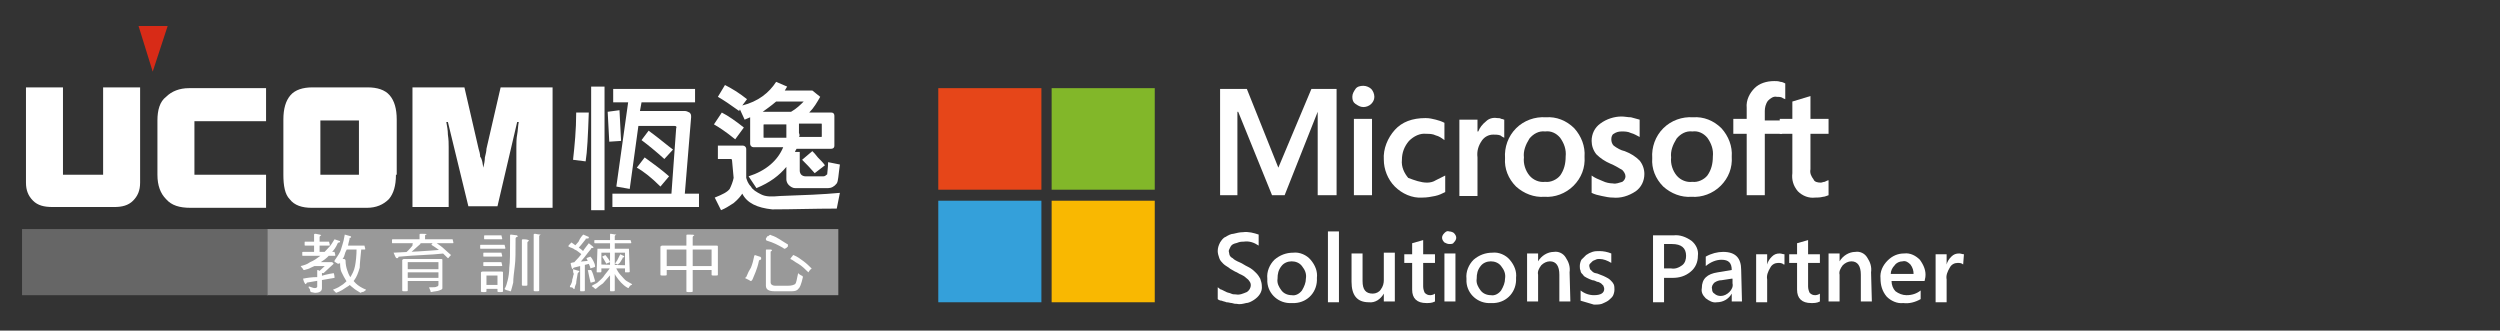
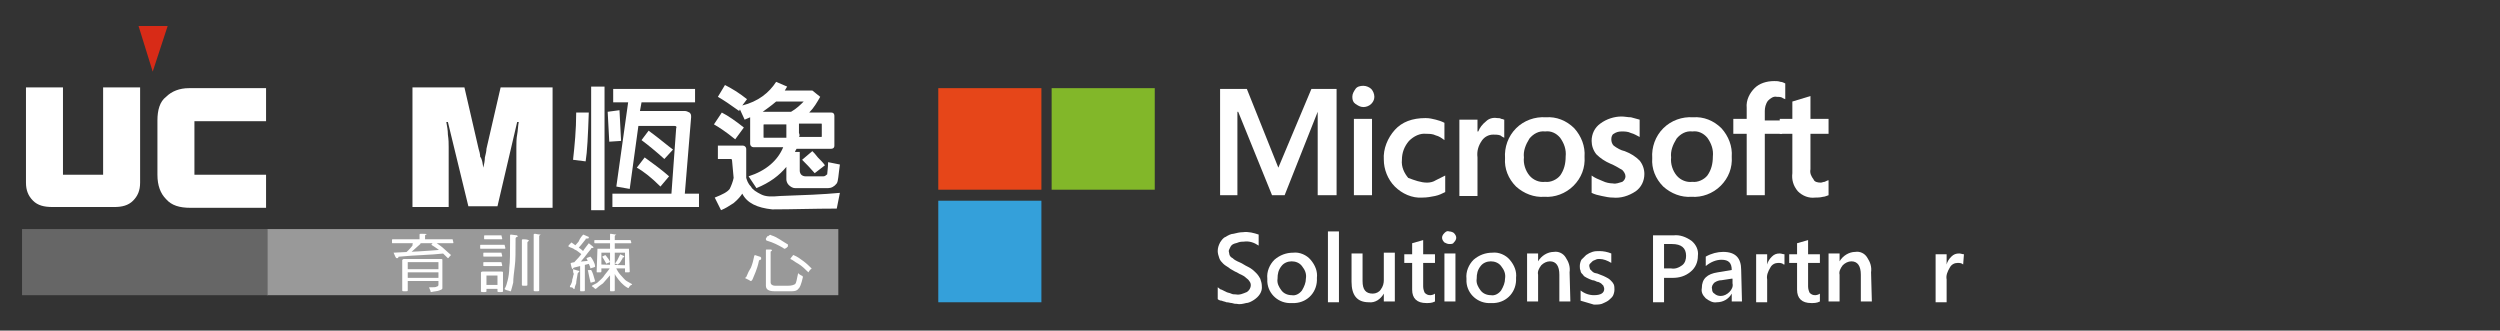
<svg xmlns="http://www.w3.org/2000/svg" xmlns:xlink="http://www.w3.org/1999/xlink" version="1.1" id="圖層_1" x="0px" y="0px" viewBox="0 0 317.6 42" style="enable-background:new 0 0 317.6 42;" xml:space="preserve">
  <rect x="0" y="0" width="317.6" height="42" fill="#333333" stroke="none" />
  <style type="text/css">
	.st0{fill:#999999;}
	.st1{fill:#666666;}
	.st2{fill:#D82B17;}
	.st3{fill:#FFFFFF;}
	.st4{clip-path:url(#SVGID_2_);fill:#FFFFFF;}
	.st5{clip-path:url(#SVGID_4_);fill:#FFFFFF;}
	.st6{clip-path:url(#SVGID_6_);fill:#FFFFFF;}
	.st7{clip-path:url(#SVGID_8_);fill:#FFFFFF;}
	.st8{fill:#E64619;}
	.st9{fill:#82B729;}
	.st10{fill:#34A0DA;}
	.st11{fill:#F9B801;}
</style>
  <g>
    <rect x="33.9" y="29.1" class="st0" width="72.6" height="8.4" />
    <rect x="2.8" y="29.1" class="st1" width="31.2" height="8.4" />
    <polygon class="st2" points="21.3,3.3 19.4,9.1 17.6,3.3  " />
    <path class="st3" d="M17.8,23.2c0,1-0.3,1.7-0.9,2.3c-0.6,0.6-1.4,0.8-2.4,0.8H6.7c-1.1,0-1.9-0.2-2.5-0.8   c-0.6-0.6-0.9-1.3-0.9-2.3V11.1H8v11.1h5.1V11.1h4.7V23.2L17.8,23.2z" />
    <path class="st3" d="M24.2,26.4c-1.4,0-2.4-0.3-3.1-1.1c-0.7-0.7-1.1-1.7-1.1-3.1v-6.9c0-1.3,0.3-2.4,1.1-3   c0.7-0.7,1.7-1.1,2.9-1.1h9.8v4.2h-9.1v6.8h9.1v4.2H24.2L24.2,26.4z" />
-     <path class="st3" d="M50.3,22.2c0,1.4-0.3,2.4-0.9,3.1c-0.7,0.7-1.6,1.1-2.8,1.1h-7c-1.2,0-2.2-0.3-2.8-1.1   c-0.6-0.6-0.8-1.7-0.8-3.1v-7c0-1.4,0.3-2.4,0.9-3.1c0.6-0.7,1.6-1,2.8-1h7c1.2,0,2.2,0.3,2.8,1s0.9,1.7,0.9,3.1v7H50.3z    M40.7,22.2h4.9v-6.9h-4.9V22.2z" />
    <path class="st3" d="M61.4,21.3c0.1-0.4,0.2-0.9,0.2-1.3c0.1-0.4,0.2-0.8,0.2-1.1l1.8-7.8h6.6v15.3h-4.6v-7.7c0-0.5,0-1.1,0.1-1.6   s0.1-1.1,0.2-1.6h-0.2l-2.5,10.7h-3.7l-2.6-10.7h-0.2c0.1,0.5,0.2,1.1,0.2,1.6c0.1,0.7,0.1,1.1,0.1,1.6v7.6h-4.6V11.1H59l1.8,7.8   c0.1,0.3,0.2,0.7,0.2,1C61.3,20.3,61.3,20.8,61.4,21.3" />
    <g>
-       <path class="st3" d="M42.5,30.4l0.6,0.2c0.1,0,0.1,0.1,0.1,0.1s0,0.1-0.1,0.1s-0.1,0-0.2,0.1c-0.2,0.5-0.5,0.9-0.8,1.2    c-0.3,0.4-0.7,0.8-1.2,1.1c-0.4,0.3-0.9,0.6-1.4,0.8c-0.3,0.2-0.6,0.2-0.8,0.3c-0.1,0-0.2,0-0.2-0.1c-0.1-0.2-0.2-0.2-0.3-0.4    c0.4-0.1,0.8-0.2,1.2-0.5c0.5-0.2,0.9-0.5,1.3-0.8c0.4-0.3,0.7-0.7,1.1-1.1C42,31.2,42.2,30.9,42.5,30.4    C42.4,30.4,42.4,30.4,42.5,30.4z M42.5,32C42.6,32,42.6,32,42.5,32l0.1,0.4c0,0.1,0,0.1-0.1,0.1h-4c-0.1,0-0.1,0-0.1-0.1v-0.3    c0-0.1,0-0.1,0.1-0.1C38.5,32,42.5,32,42.5,32z M42.4,34.7C42.5,34.7,42.5,34.7,42.4,34.7c0.1,0.3,0.1,0.5,0.1,0.6    c-1.1,0.2-2.3,0.4-3.5,0.6c-0.1,0.2-0.2,0.2-0.2,0.2s-0.2-0.2-0.3-0.7c0.5-0.1,1.1-0.2,1.9-0.2C40.9,35,41.7,34.8,42.4,34.7    C42.3,34.7,42.3,34.7,42.4,34.7z M41.8,30.7L41.8,30.7l0.1,0.4c0,0.1,0,0.1-0.1,0.1h-3c-0.1,0-0.1,0-0.1-0.1v-0.3    c0-0.1,0-0.1,0.1-0.1H41.8z M40.9,34.6v2c0,0.4-0.3,0.6-0.9,0.6l-0.5-0.1c0,0-0.1-0.1-0.1-0.2c0-0.2-0.1-0.2-0.2-0.4    c0-0.1,0-0.1,0.1-0.1c0.3,0.1,0.5,0.2,0.7,0.2s0.3-0.1,0.3-0.2v-2c0-0.1,0-0.1,0.1-0.1L40.9,34.6z M41.9,33.3l-0.2,0.5h-2    c-0.1,0-0.1,0-0.1-0.1v-0.3c0-0.1,0-0.1,0.1-0.1C39.7,33.3,41.9,33.3,41.9,33.3z M40.8,29.9C40.8,30,40.8,30,40.8,29.9    c-0.2,0.1-0.2,0.2-0.2,0.2v2c0,0.1-0.1,0.1-0.2,0.1h-0.3c-0.1,0-0.2,0-0.2-0.1v-2.3c0-0.1,0.1-0.1,0.2-0.1    C40.5,29.8,40.8,29.8,40.8,29.9z M41.8,33.3H42c0.1,0,0.2,0,0.2,0c0.1,0.1,0.2,0.2,0.2,0.2l-1.3,1.2H41c-0.3-0.1-0.5-0.2-0.5-0.2    L41.8,33.3z M45.3,31.5h0.4c0.1,0,0.2,0,0.2,0.1c-0.1,1.1-0.2,1.9-0.2,2.4c-0.2,0.7-0.4,1.2-0.7,1.6c-0.2,0.3-0.6,0.7-1,0.9    c-0.3,0.2-0.7,0.5-1.3,0.7c-0.2-0.2-0.3-0.3-0.4-0.4c0.2-0.1,0.6-0.2,1-0.5c0.4-0.2,0.7-0.6,1.1-0.9c0.3-0.5,0.6-1,0.7-1.6    C45.2,33.3,45.3,32.5,45.3,31.5C45.2,31.5,45.3,31.5,45.3,31.5z M43.8,29.8l0.7,0.2c0.1,0,0.1,0.1,0.1,0.1c0,0.1,0,0.1-0.1,0.1    s-0.1,0.1-0.1,0.2c-0.2,0.7-0.2,1.1-0.4,1.4s-0.2,0.7-0.4,1c-0.2,0.2-0.3,0.5-0.5,0.7c-0.1,0-0.2,0-0.2,0    c-0.1-0.1-0.2-0.1-0.3-0.2c-0.1,0-0.1,0-0.1-0.1v-0.1c0.2-0.3,0.5-0.7,0.7-1.1c0.1-0.2,0.2-0.6,0.3-0.9    C43.6,30.8,43.7,30.4,43.8,29.8L43.8,29.8z M43.4,32.9h0.3c0.1,0,0.2,0.1,0.2,0.2c0,0.5,0.1,0.9,0.2,1.2c0.1,0.3,0.2,0.6,0.4,0.9    c0.2,0.2,0.4,0.5,0.7,0.8s0.8,0.6,1.3,0.8c0,0,0,0.1-0.1,0.1c-0.1,0.1-0.2,0.2-0.4,0.2c-0.1,0-0.1,0.1-0.2,0.1    c-0.3-0.2-0.7-0.4-0.9-0.6c-0.4-0.3-0.7-0.6-0.9-0.9c-0.2-0.3-0.4-0.7-0.6-1.1c-0.2-0.4-0.2-0.9-0.2-1.6    C43.2,32.9,43.3,32.9,43.4,32.9z M46.3,31.2C46.4,31.2,46.4,31.2,46.3,31.2l0.1,0.4c0,0.1,0,0.1-0.1,0.1h-2.5    c-0.1,0-0.1,0-0.1-0.1v-0.3c0-0.1,0-0.1,0.1-0.1H46.3z" />
      <path class="st3" d="M57.5,30.4C57.6,30.4,57.6,30.4,57.5,30.4l0.1,0.4c0,0.1,0,0.1-0.1,0.1h-7.6c-0.1,0-0.1,0-0.1-0.1v-0.3    c0-0.1,0-0.1,0.1-0.1H57.5z M56.4,31.7v0.5c-1.7,0.2-3.6,0.2-5.6,0.4c-0.1,0-0.2,0-0.2,0.1s-0.1,0.1-0.2,0.1    c-0.1,0-0.2-0.2-0.4-0.7C52.1,32,54.2,31.9,56.4,31.7z M52.8,30.5c0.5,0.2,0.8,0.2,0.8,0.3c0,0.1,0,0.1-0.1,0.1s-0.1,0-0.1,0.1    c-0.2,0.2-0.6,0.5-0.9,0.8c-0.2,0.2-0.5,0.4-0.7,0.6h-0.6c0.5-0.4,0.9-0.8,1.2-1.2C52.4,30.8,52.6,30.6,52.8,30.5    C52.7,30.5,52.7,30.5,52.8,30.5z M51.3,32.9h0.3c0.1,0,0.2,0,0.2,0.1v3.9c0,0.1-0.1,0.1-0.2,0.1h-0.3c-0.1,0-0.2,0-0.2-0.1V33    C51.2,33,51.2,32.9,51.3,32.9z M56,32.9c0.1,0,0.2,0,0.2,0.1v3.6c0,0.2-0.2,0.2-0.4,0.3s-0.6,0.1-1,0.2c-0.1,0-0.1,0-0.1-0.1    s-0.1-0.2-0.2-0.5c0,0,0,0,0.1,0c0.5,0,0.8,0,0.9-0.1c0.1,0,0.2-0.1,0.2-0.2v-2.9h-3.9c-0.1,0-0.1,0-0.1-0.1V33    c0-0.1,0-0.1,0.1-0.1H56L56,32.9z M55.7,34.2C55.8,34.2,55.8,34.2,55.7,34.2l0.1,0.3c0,0.1,0,0.1-0.1,0.1h-4.2    c-0.1,0-0.1,0-0.1-0.1v-0.2c0-0.1,0-0.1,0.1-0.1H55.7z M55.7,35.3C55.8,35.3,55.8,35.3,55.7,35.3l0.1,0.3c0,0.1,0,0.1-0.1,0.1    h-4.2c-0.1,0-0.1,0-0.1-0.1v-0.2c0-0.1,0-0.1,0.1-0.1H55.7z M54.2,29.8L54.2,29.8C54,29.8,54,29.9,54,30v0.5    c0,0.1-0.1,0.1-0.2,0.1h-0.3c-0.1,0-0.2,0-0.2-0.1v-0.7c0-0.1,0.1-0.1,0.2-0.1C54,29.7,54.2,29.7,54.2,29.8z M56.4,31.6    c0.3,0.3,0.7,0.6,0.9,0.8c0,0,0,0-0.1,0.1c-0.2,0.2-0.2,0.3-0.3,0.3c-0.4-0.4-0.7-0.7-1.2-1.1c-0.3-0.2-0.7-0.5-0.9-0.6    c0,0,0.1-0.2,0.3-0.3l0.1-0.1C55.8,31.1,56.2,31.4,56.4,31.6z" />
      <path class="st3" d="M64.1,31.1C64.2,31.1,64.2,31.1,64.1,31.1l0.1,0.4c0,0.1,0,0.1-0.1,0.1h-3c-0.1,0-0.1,0-0.1-0.1v-0.3    c0-0.1,0-0.1,0.1-0.1H64.1z M61.3,34.5h0.3c0.1,0,0.2,0,0.2,0.1V37c0,0.1-0.1,0.1-0.2,0.1h-0.3c-0.1,0-0.2,0-0.2-0.1v-2.4    C61.2,34.5,61.2,34.5,61.3,34.5z M63.7,33.3C63.8,33.3,63.8,33.3,63.7,33.3l0.1,0.4c0,0.1,0,0.1-0.1,0.1h-2.2    c-0.1,0-0.1,0-0.1-0.1v-0.3c0-0.1,0-0.1,0.1-0.1C61.5,33.3,63.7,33.3,63.7,33.3z M63.7,32.1C63.8,32.1,63.8,32.1,63.7,32.1    l0.1,0.4c0,0.1,0,0.1-0.1,0.1h-2.2c-0.1,0-0.1,0-0.1-0.1v-0.3c0-0.1,0-0.1,0.1-0.1C61.5,32.1,63.7,32.1,63.7,32.1z M63.7,29.9    C63.8,29.9,63.8,29.9,63.7,29.9l0.1,0.4c0,0.1,0,0.1-0.1,0.1h-2.1c-0.1,0-0.1,0-0.1-0.1V30c0-0.1,0-0.1,0.1-0.1H63.7z M63.7,34.5    c0.1,0,0.2,0,0.2,0.1V37c0,0.1-0.1,0.1-0.2,0.1h-0.3c-0.1,0-0.2,0-0.2-0.1v-2h-1.6c-0.1,0-0.1,0-0.1-0.1v-0.3c0-0.1,0-0.1,0.1-0.1    C61.6,34.5,63.7,34.5,63.7,34.5z M63.5,36.2L63.5,36.2l0.1,0.4c0,0.1,0,0.1-0.1,0.1h-1.9c-0.1,0-0.1,0-0.1-0.1v-0.3    c0-0.1,0-0.1,0.1-0.1C61.6,36.2,63.5,36.2,63.5,36.2z M65.7,29.9C65.7,29.9,65.7,30,65.7,29.9c0.1,0.2,0.1,0.2,0,0.2    s-0.2,0.1-0.2,0.2c0,1.6,0,2.8-0.1,3.5c-0.1,0.8-0.2,1.6-0.2,2.1c-0.1,0.4-0.2,0.8-0.3,1.1h-0.1c-0.2-0.1-0.4-0.1-0.6-0.2    l-0.1-0.1c0.2-0.3,0.3-0.7,0.4-1.1s0.2-1,0.2-1.6c0.1-0.7,0.1-1.9,0.1-3.5c0-0.1,0-0.3,0-0.6c0-0.1,0.1-0.1,0.1-0.1L65.7,29.9    L65.7,29.9z M67.2,30.6L67.2,30.6C67,30.7,67,30.8,67,30.8v5.4c0,0.1-0.1,0.1-0.2,0.1h-0.3c-0.1,0-0.2,0-0.2-0.1v-5.7    c0-0.1,0.1-0.1,0.2-0.1C67,30.4,67.2,30.5,67.2,30.6z M68.7,29.8C68.7,29.9,68.7,29.9,68.7,29.8c-0.2,0.1-0.2,0.2-0.2,0.2v6.9    c0,0.1-0.1,0.1-0.2,0.1H68c-0.1,0-0.2,0-0.2-0.1v-7.1c0-0.1,0.1-0.1,0.2-0.1C68.4,29.8,68.7,29.8,68.7,29.8z" />
      <path class="st3" d="M74.2,32L74,32.4c-0.4-0.3-0.7-0.6-1-0.7c-0.2-0.2-0.5-0.2-0.8-0.4c0-0.1,0.1-0.2,0.3-0.4l0.1-0.1    C73.1,31.2,73.7,31.5,74.2,32z M72.8,34.2l0.7,0.2c0.1,0,0.1,0,0.1,0.1c0,0-0.1,0.1-0.2,0.2c-0.1,0.6-0.2,1-0.2,1.3    c-0.1,0.2-0.2,0.5-0.2,0.7c-0.1,0-0.2,0-0.2-0.1c-0.1-0.1-0.2-0.1-0.3-0.1c0,0-0.1,0-0.1-0.1s0.1-0.2,0.1-0.2    c0.1-0.2,0.2-0.4,0.2-0.7c0.1-0.2,0.1-0.5,0.2-0.7C72.8,34.6,72.8,34.5,72.8,34.2L72.8,34.2z M75.1,33.1l0.2,0.3L72.9,34    c-0.2,0.2-0.2,0.2-0.2,0.2s-0.1-0.2-0.2-0.7C72.4,33.3,73.3,33.3,75.1,33.1z M74.8,30.9c0.4,0.3,0.6,0.5,0.6,0.5s0,0.1-0.1,0.1    c-0.2,0-0.2,0-0.2,0.1c-0.6,0.7-1.1,1.5-1.7,2h-0.7c0.6-0.7,1.1-1.1,1.3-1.6C74.3,31.5,74.6,31.2,74.8,30.9z M74.1,29.8l0.7,0.3    c0,0.1,0,0.1,0,0.1c0,0.1-0.1,0.1-0.2,0.1c-0.2,0-0.2,0-0.2,0.1c-0.4,0.5-0.7,0.9-1.1,1.3l-0.5-0.2c0.2-0.2,0.5-0.6,0.7-0.8    C73.7,30.2,74,29.9,74.1,29.8z M73.7,33.4h0.6v3.5c0,0.1-0.1,0.1-0.2,0.1h-0.3c-0.1,0-0.1,0-0.1-0.1V33.4z M75.4,33.2    c0.1,0.2,0.2,0.4,0.2,0.7c0,0-0.2,0.1-0.6,0.2c0-0.2-0.1-0.3-0.2-0.6s-0.2-0.5-0.3-0.7c0,0,0.2-0.1,0.5-0.2    C75.2,32.8,75.3,33,75.4,33.2z M75.1,34.3c0.2,0.3,0.3,0.7,0.5,1.4c0,0.1-0.2,0.1-0.5,0.2c-0.1,0-0.1,0-0.1-0.1    c-0.1-0.4-0.2-0.9-0.3-1.4C74.6,34.3,74.8,34.3,75.1,34.3C75.1,34.2,75.1,34.2,75.1,34.3z M77.6,33.9l0.5,0.2    c-0.3,0.5-0.6,0.9-0.8,1.1s-0.5,0.6-0.7,0.8c-0.3,0.2-0.7,0.5-0.9,0.7c-0.1,0-0.1,0-0.2-0.1s-0.2-0.2-0.3-0.2v-0.1    c0.3-0.2,0.6-0.3,0.7-0.4c0.2-0.2,0.6-0.5,0.8-0.8C76.8,34.9,77.2,34.5,77.6,33.9z M80.1,30.5C80.2,30.5,80.2,30.5,80.1,30.5    l0.1,0.3c0,0.1,0,0.1-0.1,0.1h-4.5c-0.1,0-0.1,0-0.1-0.1v-0.2c0-0.1,0-0.1,0.1-0.1C75.6,30.5,80.1,30.5,80.1,30.5z M75.9,31.6h0.3    c0.1,0,0.2,0,0.2,0.1v2.8c0,0.1-0.1,0.1-0.2,0.1h-0.3c-0.1,0-0.1,0-0.1-0.1L75.9,31.6C75.8,31.6,75.9,31.6,75.9,31.6z M79.9,31.6    L79.9,31.6l0.1,2.9c0,0.1-0.1,0.1-0.2,0.1h-0.3c-0.1,0-0.1,0-0.1-0.1v-2.4h-3.2c-0.1,0-0.1,0-0.1-0.1v-0.3c0-0.1,0-0.1,0.1-0.1    C76.2,31.6,79.9,31.6,79.9,31.6z M79.5,33.7C79.6,33.7,79.6,33.7,79.5,33.7l0.1,0.3c0,0.1,0,0.1-0.1,0.1h-3.3    c-0.1,0-0.1,0-0.1-0.1v-0.3c0-0.1,0-0.1,0.1-0.1L79.5,33.7L79.5,33.7z M77.3,32.9c0.1,0.2,0.2,0.3,0.2,0.4c0,0-0.2,0.1-0.5,0.2    c0-0.1-0.1-0.2-0.2-0.4s-0.2-0.3-0.3-0.5c0,0,0.2-0.1,0.4-0.2C77.1,32.6,77.2,32.8,77.3,32.9z M78.3,29.8    C78.3,29.9,78.3,29.9,78.3,29.8c-0.2,0.1-0.2,0.2-0.2,0.2v6.9c0,0.1-0.1,0.1-0.2,0.1h-0.3c-0.1,0-0.1,0-0.1-0.1v-7.1    c0-0.1,0-0.1,0.1-0.1C78.1,29.8,78.3,29.8,78.3,29.8z M77.7,33.9h0.5c0.2,0.5,0.5,0.9,0.7,1.1s0.5,0.6,0.7,0.7s0.5,0.3,0.7,0.4    c0,0,0,0.1-0.1,0.1c-0.2,0.1-0.2,0.2-0.3,0.3c0,0.1-0.1,0.1-0.1,0.1c-0.4-0.2-0.7-0.5-0.9-0.7c-0.2-0.2-0.5-0.6-0.7-0.9    C78.1,34.8,77.9,34.4,77.7,33.9z M78.8,32.3l0.4,0.2c0.1,0,0.1,0.1,0.1,0.1s0,0.1-0.1,0.1s-0.1,0-0.1,0.1    c-0.2,0.3-0.3,0.6-0.5,0.7l-0.1,0.1h-0.1c-0.1-0.1-0.2-0.1-0.2-0.1h-0.1l0,0c0.2-0.2,0.2-0.3,0.3-0.4    C78.6,32.7,78.7,32.5,78.8,32.3C78.8,32.4,78.8,32.3,78.8,32.3z" />
-       <path class="st3" d="M84.1,31.2h0.4c0.1,0,0.2,0,0.2,0.1v3.6c0,0.1-0.1,0.1-0.2,0.1h-0.4c-0.1,0-0.2,0-0.2-0.1v-3.6    C84,31.3,84,31.2,84.1,31.2z M91,31.2c0.1,0,0.2,0,0.2,0.1v3.6c0,0.1-0.1,0.1-0.2,0.1h-0.4c-0.1,0-0.2,0-0.2-0.1v-3.2h-6    c-0.1,0-0.1,0-0.1-0.1v-0.3c0-0.1,0-0.1,0.1-0.1H91z M90.7,33.8C90.8,33.8,90.8,33.8,90.7,33.8l0.1,0.4c0,0.1,0,0.1-0.1,0.1h-6.3    c-0.1,0-0.1,0-0.1-0.1v-0.3c0-0.1,0-0.1,0.1-0.1C84.4,33.8,90.7,33.8,90.7,33.8z M88.2,29.9C88.2,30,88.2,30,88.2,29.9    C88,30,88,30.1,88,30.2V37c0,0.1-0.1,0.1-0.2,0.1h-0.4c-0.1,0-0.2,0-0.2-0.1v-7.1c0-0.1,0.1-0.1,0.2-0.1    C87.9,29.8,88.2,29.8,88.2,29.9z" />
      <path class="st3" d="M95.9,32.4l0.6,0.2c0.1,0,0.2,0.1,0.2,0.2s0,0.2-0.1,0.2s-0.2,0.1-0.2,0.2c-0.2,1-0.6,1.8-0.8,2.3    c-0.1,0.1-0.1,0.2-0.2,0.2c0,0-0.1,0-0.2-0.1c-0.2-0.1-0.2-0.1-0.4-0.2c-0.1,0-0.1,0-0.1-0.1c0,0,0-0.1,0.1-0.1    c0.2-0.5,0.4-0.9,0.6-1.2c0.2-0.5,0.3-0.9,0.4-1.4C95.8,32.5,95.9,32.4,95.9,32.4z M98,31.7C98.1,31.7,98.1,31.7,98,31.7    c0.1,0.2,0.1,0.2,0,0.2S97.9,32,97.9,32v3.9c0,0.2,0.2,0.4,0.6,0.4h1.6c0.5,0,0.7-0.1,0.9-0.2c0.2-0.2,0.2-0.6,0.4-1.4    c0.1,0.1,0.2,0.2,0.4,0.3c0.1,0,0.2,0.1,0.2,0.2c-0.2,0.9-0.4,1.4-0.6,1.5c-0.1,0.2-0.4,0.3-0.8,0.3h-2.2c-0.7,0-1.1-0.2-1.1-0.7    v-4.5c0-0.1,0-0.1,0.1-0.1C97.3,31.7,98,31.7,98,31.7z M98,29.9c0.7,0.2,1.3,0.7,2,1.1c0.1,0,0.1,0.1,0.1,0.2v0.1l-0.2,0.2    c-0.1,0-0.1,0.1-0.2,0.1s-0.1,0-0.2-0.1c-0.7-0.4-1.3-0.7-2-0.9c-0.1,0-0.2-0.1-0.2-0.2v-0.1l0.2-0.3h0.1    C97.8,29.8,97.9,29.8,98,29.9z M102.1,33.2c0.4,0.3,0.7,0.6,1,0.9c0,0,0,0.1-0.1,0.1c-0.2,0.2-0.3,0.4-0.3,0.4    c-0.4-0.4-0.8-0.8-1.3-1.1c-0.4-0.2-0.7-0.5-1-0.6c0,0,0.1-0.2,0.3-0.4c0-0.1,0.1-0.1,0.1-0.1C101.3,32.6,101.7,32.9,102.1,33.2z" />
    </g>
    <g>
      <g>
        <path class="st3" d="M74.8,14.3c-0.1,2.9-0.2,5-0.4,6.2l-1.6-0.2c0.2-1.8,0.4-3.8,0.4-6L74.8,14.3z M76.8,11v15.7h-1.7V11H76.8z      M78.9,17.9L77.4,18l-0.2-3.8l1.5-0.2L78.9,17.9z M85.9,16.3c0.1-0.2,0-0.3-0.2-0.3h-4.6L80,24l-1.7-0.3L79.8,13h-1.9v-1.7h10.4     V13h-6.8l-0.2,1.1H87c0.2,0,0.4,0.1,0.6,0.2c0.2,0.2,0.2,0.3,0.2,0.6L87,24.6h1.8v1.7h-11v-1.7h7.5L85.9,16.3z M81.9,20     c1.1,0.8,2.2,1.6,3.1,2.4l-1.1,1.3c-1.1-1.1-2.1-1.9-3-2.4L81.9,20z M82.4,16.6c1.5,1.1,2.4,1.9,3.1,2.4l-1.1,1.2     c-1.1-1-2.1-1.8-2.9-2.4L82.4,16.6z" />
        <path class="st3" d="M93,20.4c0-0.2-0.1-0.2-0.2-0.2h-1.6v-1.7h3.2c0.2,0,0.4,0.2,0.4,0.4v3.5c0,0.1,0,0.1,0,0.2     c0.1,0.3,0.2,0.7,0.6,1.1c0.2,0.4,0.7,0.7,1.3,1s1.3,0.3,2.4,0.2c2.9-0.1,5.5-0.2,7.6-0.4l-0.4,2c-2.9,0-5.6,0.1-8.2,0.1     c-1.9-0.2-3.2-0.8-3.8-2c-0.2,0.3-0.5,0.7-1.1,1.2c-0.6,0.4-1.1,0.7-1.6,0.9l-0.8-1.6c1-0.4,1.6-0.7,1.9-1.1     c0.2-0.4,0.4-0.9,0.5-1.4L93,20.4L93,20.4z M91.7,14.3c0.8,0.4,1.8,1.1,2.8,1.9l-1.1,1.5c-1.1-0.9-2-1.5-2.7-1.9L91.7,14.3z      M98.6,10.4L100,11c-0.1,0.2-0.2,0.3-0.3,0.5h3.5l1,0.8c-0.4,0.7-0.8,1.4-1.4,2h2.8c0.3,0,0.4,0.2,0.4,0.4v3.8     c0,0.3-0.2,0.4-0.4,0.4h-4.4c-0.1,0.2-0.2,0.3-0.2,0.4h0.6v2.4c0,0.2,0.1,0.4,0.2,0.5s0.3,0.2,0.5,0.2h2.3c0.2,0,0.3-0.1,0.4-0.2     c0.1,0,0.1-0.1,0.1-0.2c0-0.2,0.1-0.7,0.1-1.4l1.5,0.3c-0.2,1.4-0.2,2.1-0.4,2.4c-0.3,0.4-0.7,0.6-1.1,0.6H101     c-0.3,0-0.6-0.2-0.8-0.4c-0.2-0.2-0.3-0.5-0.3-0.7v-1.6c-0.9,1.1-2.1,2-3.8,2.7l-1-1.5c2.2-0.7,3.7-2,4.4-3.7h-3.8     c-0.2,0-0.4-0.2-0.4-0.4v-3.4c-0.2,0.1-0.5,0.2-0.7,0.3L94,13.9l-0.1,0.2c-1.1-0.8-2-1.4-2.7-1.8l0.9-1.5c0.8,0.4,1.8,1,2.8,1.8     l-0.6,0.8C96.3,12.9,97.7,11.8,98.6,10.4z M100.5,14.2c0.7-0.4,1.2-0.9,1.6-1.3h-3.5c-0.7,0.6-1.3,1-1.7,1.3H100.5z M99.9,15.8     h-2.8c-0.1,0-0.1,0-0.1,0.1v1.5c0,0.1,0,0.1,0.1,0.1h2.8c0-0.2,0-0.3,0-0.4V15.8z M101.5,17.4h2.8c0.1,0,0.1,0,0.1-0.1v-1.5     c0-0.1,0-0.1-0.1-0.1h-2.8v1.2C101.6,17.1,101.6,17.3,101.5,17.4z M103.2,19.2c0.2,0.2,0.4,0.4,0.7,0.8c0.3,0.3,0.7,0.7,0.9,1     l-1.3,1c-0.6-0.7-1.1-1.2-1.6-1.7L103.2,19.2z" />
      </g>
    </g>
  </g>
  <polyline class="st3" points="169.8,11.3 169.8,24.8 167.4,24.8 167.4,14.2 167.4,14.2 163.2,24.8 161.6,24.8 157.3,14.2   157.2,14.2 157.2,24.8 155,24.8 155,11.3 158.4,11.3 162.4,21.3 162.4,21.3 166.6,11.3 169.8,11.3 " />
  <path class="st3" d="M171.8,12.3c0-0.4,0.2-0.7,0.4-1s0.6-0.4,1-0.4c0.4,0,0.8,0.2,1,0.4s0.4,0.6,0.4,1c0,0.4-0.2,0.7-0.4,0.9  c-0.3,0.3-0.7,0.4-1,0.4c-0.4,0-0.7-0.2-1-0.4C171.9,13,171.8,12.7,171.8,12.3 M174.4,24.8H172v-9.7h2.3V24.8" />
  <path class="st3" d="M181.3,23.2c0.4,0,0.8-0.1,1.1-0.3c0.4-0.2,0.8-0.4,1.2-0.6v2.1c-0.4,0.2-0.8,0.4-1.3,0.5  c-0.5,0.1-1,0.2-1.6,0.2c-1.3,0.1-2.6-0.5-3.5-1.4c-0.9-0.9-1.4-2.2-1.4-3.4c-0.1-1.4,0.5-2.8,1.4-3.8c0.9-1,2.2-1.5,3.9-1.5  c0.5,0,0.9,0.1,1.3,0.2c0.4,0.1,0.7,0.2,1.1,0.4v2.2c-0.4-0.3-0.7-0.5-1.1-0.6c-0.4-0.2-0.8-0.2-1.2-0.2c-0.8-0.1-1.6,0.3-2.2,0.9  c-0.6,0.7-0.9,1.5-0.9,2.4c-0.1,0.9,0.3,1.7,0.8,2.3C179.7,22.9,180.5,23.2,181.3,23.2" />
  <path class="st3" d="M190.2,15c0.2,0,0.4,0,0.5,0.1c0.2,0,0.3,0.1,0.4,0.1v2.3c-0.2-0.1-0.4-0.2-0.5-0.3c-0.3-0.1-0.6-0.1-0.9-0.1  c-0.6,0-1.1,0.3-1.4,0.7c-0.5,0.7-0.7,1.4-0.6,2.2v4.9h-2.3v-9.7h2.3v1.5h0.1c0.2-0.5,0.5-0.9,1-1.3C189.1,15.1,189.6,14.9,190.2,15  " />
  <path class="st3" d="M191.2,20.1c-0.1-1.4,0.4-2.8,1.4-3.8c1-1,2.4-1.5,3.8-1.4c1.3-0.1,2.6,0.4,3.6,1.4c0.9,1,1.4,2.3,1.3,3.6  c0.1,1.4-0.4,2.7-1.4,3.7c-1,1-2.4,1.5-3.7,1.4c-1.3,0.1-2.6-0.4-3.6-1.3C191.6,22.7,191.1,21.4,191.2,20.1 M193.6,20  c-0.1,0.8,0.2,1.7,0.7,2.3c0.5,0.6,1.3,0.9,2,0.8c0.7,0.1,1.5-0.3,1.9-0.8c0.5-0.7,0.7-1.5,0.7-2.4c0.1-0.9-0.2-1.7-0.7-2.4  c-0.5-0.6-1.2-0.9-1.9-0.8c-0.8-0.1-1.5,0.3-2,0.9C193.8,18.4,193.5,19.2,193.6,20" />
  <path class="st3" d="M204.7,17.7c0,0.3,0.1,0.6,0.3,0.8c0.4,0.3,0.9,0.6,1.4,0.7c0.8,0.3,1.4,0.7,1.9,1.2c0.4,0.5,0.6,1.1,0.6,1.7  c0,0.9-0.4,1.7-1.1,2.2c-0.9,0.6-1.9,0.9-2.9,0.8c-0.5,0-0.9-0.1-1.4-0.2c-0.5-0.1-0.9-0.2-1.3-0.4v-2.2c0.4,0.3,0.9,0.5,1.4,0.7  c0.4,0.2,0.9,0.3,1.3,0.3c0.4,0.1,0.8-0.1,1.2-0.2c0.3-0.2,0.4-0.5,0.4-0.7c0-0.3-0.2-0.6-0.4-0.8c-0.5-0.3-1-0.6-1.5-0.8  c-0.7-0.3-1.3-0.7-1.8-1.2c-0.4-0.5-0.6-1.1-0.6-1.7c0-0.9,0.4-1.7,1.1-2.2c0.8-0.6,1.8-0.9,2.7-0.9c0.4,0,0.8,0.1,1.2,0.1  c0.4,0.1,0.7,0.2,1.1,0.3v2.2c-0.4-0.2-0.7-0.4-1.1-0.5c-0.4-0.2-0.8-0.2-1.2-0.2c-0.4,0-0.7,0.1-1,0.3  C204.8,17.1,204.7,17.4,204.7,17.7" />
  <path class="st3" d="M209.9,20.1c-0.1-1.4,0.4-2.8,1.4-3.8c1-1,2.4-1.5,3.8-1.4c1.3-0.1,2.6,0.4,3.6,1.4c0.9,1,1.4,2.3,1.3,3.6  c0.1,1.4-0.4,2.7-1.4,3.7c-1,1-2.4,1.5-3.7,1.4c-1.3,0.1-2.6-0.4-3.6-1.3C210.3,22.7,209.8,21.4,209.9,20.1 M212.3,20  c-0.1,0.8,0.2,1.7,0.7,2.3c0.5,0.6,1.3,0.9,2,0.8c0.7,0.1,1.5-0.3,1.9-0.8c0.5-0.7,0.7-1.5,0.7-2.4c0.1-0.9-0.2-1.7-0.7-2.4  c-0.5-0.6-1.2-0.9-1.9-0.8c-0.8-0.1-1.5,0.3-2,0.9C212.5,18.4,212.2,19.2,212.3,20" />
  <g>
    <g>
      <defs>
        <polyline id="SVGID_1_" points="119.2,10.3 119.2,38.5 249.4,38.5 249.4,10.3    " />
      </defs>
      <clipPath id="SVGID_2_">
        <use xlink:href="#SVGID_1_" style="overflow:visible;" />
      </clipPath>
      <path class="st4" d="M225.4,10.3c0.3,0,0.5,0,0.8,0.1c0.2,0,0.4,0.1,0.6,0.2v2c-0.2-0.1-0.3-0.1-0.4-0.2c-0.2-0.1-0.5-0.1-0.7-0.1    c-0.4-0.1-0.8,0.2-1.1,0.5c-0.3,0.4-0.4,0.9-0.4,1.3v1.2h2.2V17h-2.2v7.8h-2.3V17h-1.7v-1.9h1.7v-1.4c-0.1-1,0.4-1.9,1-2.5    C223.5,10.6,224.4,10.3,225.4,10.3" />
    </g>
  </g>
  <path class="st3" d="M231.3,23.2c0.2,0,0.3-0.1,0.5-0.1c0.2-0.1,0.4-0.2,0.5-0.2v1.9c-0.3,0.1-0.5,0.2-0.7,0.2  c-0.4,0.1-0.7,0.1-1,0.1c-0.8,0.1-1.6-0.2-2.2-0.8c-0.6-0.7-0.8-1.5-0.7-2.3v-5h-1.6v-1.9h1.6v-2.2l2.3-0.7v2.9h2.3v1.9H230v4.5  c-0.1,0.5,0.1,0.9,0.4,1.3C230.5,23.1,230.9,23.2,231.3,23.2" />
  <path class="st3" d="M154.7,38v-1.5c0.2,0.1,0.3,0.3,0.5,0.3c0.2,0.1,0.4,0.2,0.6,0.3c0.2,0.1,0.4,0.1,0.6,0.2s0.4,0.1,0.6,0.1  c0.5,0.1,0.9-0.1,1.4-0.3c0.3-0.2,0.5-0.5,0.5-0.9c0-0.2-0.1-0.4-0.2-0.5c-0.1-0.2-0.3-0.3-0.4-0.4c-0.2-0.2-0.4-0.3-0.6-0.4  c-0.3-0.1-0.5-0.3-0.8-0.4c-0.3-0.2-0.6-0.3-0.8-0.5c-0.3-0.2-0.5-0.3-0.7-0.5c-0.2-0.2-0.4-0.4-0.5-0.7c-0.1-0.3-0.2-0.6-0.2-0.9  c0-0.4,0.1-0.7,0.3-1.1c0.2-0.3,0.4-0.6,0.7-0.7c0.3-0.2,0.7-0.4,1-0.4c0.4-0.1,0.8-0.2,1.2-0.2c0.7-0.1,1.4,0.1,2,0.3v1.4  c-0.6-0.4-1.2-0.6-1.9-0.5c-0.2,0-0.4,0-0.7,0.1c-0.2,0.1-0.4,0.1-0.6,0.2c-0.2,0.1-0.3,0.2-0.4,0.4s-0.2,0.4-0.2,0.5  s0.1,0.4,0.1,0.5c0.1,0.2,0.2,0.3,0.4,0.4c0.2,0.2,0.4,0.3,0.6,0.4c0.2,0.1,0.5,0.2,0.8,0.4s0.6,0.3,0.9,0.5  c0.3,0.2,0.5,0.4,0.7,0.6c0.2,0.2,0.4,0.5,0.5,0.7c0.1,0.3,0.2,0.6,0.2,0.9c0.1,0.8-0.4,1.4-1,1.8c-0.3,0.2-0.7,0.4-1,0.4  c-0.4,0.1-0.8,0.2-1.2,0.1c-0.2,0-0.3,0-0.6-0.1c-0.2,0-0.4-0.1-0.7-0.1c-0.2-0.1-0.4-0.1-0.6-0.2C155,38.2,154.8,38.1,154.7,38" />
  <g>
    <g>
      <defs>
        <polyline id="SVGID_3_" points="119.2,10.3 119.2,38.5 249.4,38.5 249.4,10.3    " />
      </defs>
      <clipPath id="SVGID_4_">
        <use xlink:href="#SVGID_3_" style="overflow:visible;" />
      </clipPath>
      <path class="st5" d="M164.1,38.5c-1.6,0.1-3-1.1-3.1-2.7c0-0.2,0-0.3,0-0.4c-0.1-0.9,0.3-1.8,0.9-2.4c0.7-0.6,1.5-0.9,2.4-0.9    c0.8-0.1,1.7,0.3,2.2,0.9c0.6,0.7,0.9,1.5,0.8,2.3c0.1,1.7-1.1,3.1-2.8,3.2C164.3,38.5,164.2,38.5,164.1,38.5 M164.1,33.2    c-0.5,0-1,0.2-1.3,0.6c-0.4,0.5-0.5,1-0.5,1.6c-0.1,0.6,0.2,1.1,0.5,1.5c0.3,0.4,0.8,0.6,1.3,0.6c0.5,0.1,1-0.2,1.3-0.6    c0.3-0.5,0.5-1,0.5-1.5c0.1-0.6-0.1-1.1-0.5-1.6C165.1,33.4,164.6,33.2,164.1,33.2" />
    </g>
  </g>
  <rect x="168.7" y="29.4" class="st3" width="1.4" height="9" />
  <path class="st3" d="M177.2,38.3h-1.4v-1l0,0c-0.4,0.7-1.1,1.2-1.9,1.1c-1.5,0-2.2-0.9-2.2-2.6v-3.6h1.4v3.5c0,1.1,0.4,1.6,1.3,1.6  c0.4,0,0.8-0.2,1-0.5c0.3-0.4,0.4-0.8,0.4-1.2v-3.5h1.4L177.2,38.3" />
  <path class="st3" d="M182.3,38.3c-0.4,0.2-0.7,0.2-1.1,0.2c-1.2,0-1.8-0.6-1.8-1.7v-3.4h-1v-1.1h1v-1.4l1.4-0.4v1.8h1.5v1.1h-1.5v3  c0,0.3,0.1,0.6,0.2,0.8c0.2,0.2,0.4,0.3,0.7,0.3c0.2,0,0.5-0.1,0.6-0.2L182.3,38.3" />
  <path class="st3" d="M184.1,31c-0.2,0-0.4-0.1-0.6-0.2c-0.2-0.2-0.3-0.4-0.3-0.6c0-0.2,0.1-0.4,0.3-0.6c0.2-0.2,0.4-0.3,0.6-0.2  c0.2,0,0.5,0.1,0.6,0.2c0.2,0.2,0.3,0.4,0.3,0.6c0,0.2-0.1,0.4-0.3,0.6C184.6,31,184.4,31,184.1,31 M184.9,38.3h-1.4v-6.1h1.4V38.3" />
  <g>
    <g>
      <defs>
        <polyline id="SVGID_5_" points="119.2,10.3 119.2,38.5 249.4,38.5 249.4,10.3    " />
      </defs>
      <clipPath id="SVGID_6_">
        <use xlink:href="#SVGID_5_" style="overflow:visible;" />
      </clipPath>
      <path class="st6" d="M189.4,38.5c-1.6,0.1-3-1.1-3.1-2.7c0-0.2,0-0.3,0-0.4c-0.1-0.9,0.3-1.8,0.9-2.4c0.7-0.6,1.5-0.9,2.4-0.9    c0.8-0.1,1.7,0.3,2.2,0.9c0.6,0.7,0.9,1.5,0.8,2.3c0.1,1.7-1.1,3.1-2.8,3.2C189.7,38.5,189.5,38.5,189.4,38.5 M189.4,33.2    c-0.5,0-1,0.2-1.3,0.6c-0.4,0.5-0.5,1-0.5,1.6c-0.1,0.6,0.2,1.1,0.5,1.5c0.3,0.4,0.8,0.6,1.3,0.6c0.5,0.1,1-0.2,1.3-0.6    c0.3-0.5,0.5-1,0.5-1.5c0.1-0.6-0.1-1.1-0.5-1.6C190.4,33.4,189.9,33.2,189.4,33.2" />
    </g>
  </g>
  <path class="st3" d="M199.5,38.3h-1.4v-3.4c0-1.1-0.4-1.7-1.2-1.7c-0.4,0-0.8,0.2-1.1,0.5c-0.3,0.4-0.5,0.8-0.4,1.2v3.4H194v-6.1  h1.4v1l0,0c0.4-0.7,1.2-1.2,2-1.2c0.6-0.1,1.2,0.2,1.5,0.7c0.4,0.6,0.6,1.2,0.5,1.9L199.5,38.3" />
  <path class="st3" d="M200.8,38.2v-1.3c0.5,0.4,1.1,0.6,1.7,0.6c0.9,0,1.3-0.3,1.3-0.8c0-0.2-0.1-0.3-0.1-0.4  c-0.1-0.1-0.2-0.2-0.3-0.3c-0.2-0.1-0.3-0.2-0.5-0.2c-0.2-0.1-0.4-0.2-0.6-0.2c-0.3-0.1-0.5-0.2-0.7-0.3c-0.2-0.1-0.4-0.2-0.5-0.4  c-0.2-0.2-0.3-0.3-0.3-0.5c-0.1-0.2-0.1-0.4-0.1-0.6c0-0.3,0.1-0.6,0.2-0.8c0.2-0.2,0.4-0.4,0.6-0.6c0.3-0.2,0.5-0.3,0.8-0.4  s0.6-0.1,0.9-0.1c0.5,0,1,0.1,1.5,0.3v1.2c-0.5-0.3-1-0.5-1.5-0.5c-0.2,0-0.3,0-0.5,0.1c-0.2,0.1-0.3,0.1-0.4,0.2  c-0.1,0.1-0.2,0.2-0.3,0.3c-0.1,0.1-0.1,0.2-0.1,0.3c0,0.1,0.1,0.3,0.1,0.4c0.1,0.1,0.2,0.2,0.3,0.3c0.1,0.1,0.3,0.2,0.4,0.2  s0.4,0.1,0.6,0.2c0.3,0.1,0.5,0.2,0.7,0.3c0.2,0.1,0.4,0.2,0.6,0.4c0.2,0.2,0.3,0.3,0.4,0.5c0.1,0.2,0.1,0.5,0.1,0.7  c0,0.3-0.1,0.6-0.2,0.8c-0.2,0.3-0.4,0.4-0.6,0.6c-0.3,0.2-0.6,0.3-0.8,0.4c-0.3,0.1-0.7,0.1-1,0.1  C201.9,38.5,201.4,38.4,200.8,38.2" />
  <path class="st3" d="M211.4,35.3v3.1H210v-8.5h2.6c0.8-0.1,1.6,0.2,2.3,0.7c0.6,0.5,0.9,1.2,0.8,1.9c0,0.8-0.3,1.5-0.9,2  c-0.7,0.6-1.5,0.8-2.3,0.8L211.4,35.3 M211.4,31v3.1h0.9c0.5,0.1,1-0.1,1.4-0.4c0.4-0.3,0.5-0.8,0.5-1.2c0-1-0.6-1.5-1.8-1.5H211.4" />
  <path class="st3" d="M221.3,38.3H220v-1l0,0c-0.4,0.7-1.1,1.1-1.9,1.1c-0.5,0.1-1-0.2-1.4-0.5c-0.4-0.4-0.6-0.8-0.5-1.3  c0-1.2,0.7-1.8,2-2l1.8-0.3c0-0.9-0.4-1.3-1.3-1.3c-0.7,0-1.4,0.3-2,0.8v-1.2c0.7-0.4,1.5-0.6,2.2-0.6c1.6,0,2.3,0.8,2.3,2.3  L221.3,38.3 M220,35.4l-1.3,0.2c-0.3,0-0.6,0.1-0.9,0.3c-0.2,0.2-0.4,0.5-0.3,0.8c0,0.3,0.1,0.5,0.3,0.6c0.2,0.2,0.5,0.3,0.8,0.3  c0.4,0,0.8-0.2,1.1-0.5c0.3-0.3,0.5-0.7,0.4-1.1V35.4" />
  <path class="st3" d="M226.6,33.6c-0.2-0.2-0.5-0.2-0.7-0.2c-0.4,0-0.8,0.2-1,0.6c-0.3,0.5-0.5,1-0.4,1.5v2.9h-1.4v-6.1h1.4v1.3l0,0  c0.1-0.4,0.3-0.7,0.6-1c0.3-0.3,0.6-0.4,1-0.4c0.2,0,0.4,0.1,0.6,0.1V33.6" />
  <path class="st3" d="M231.2,38.3c-0.4,0.2-0.7,0.2-1.1,0.2c-1.2,0-1.8-0.6-1.8-1.7v-3.4h-1v-1.1h1v-1.4l1.4-0.4v1.8h1.5v1.1h-1.5v3  c0,0.3,0.1,0.6,0.2,0.8c0.2,0.2,0.4,0.3,0.7,0.3c0.2,0,0.5-0.1,0.6-0.2L231.2,38.3" />
  <path class="st3" d="M237.8,38.3h-1.4v-3.4c0-1.1-0.4-1.7-1.2-1.7c-0.4,0-0.8,0.2-1.1,0.5c-0.3,0.4-0.5,0.8-0.4,1.2v3.4h-1.4v-6.1  h1.4v1l0,0c0.4-0.7,1.2-1.2,2-1.2c0.6-0.1,1.2,0.2,1.5,0.7c0.4,0.6,0.6,1.2,0.5,1.9L237.8,38.3" />
  <g>
    <g>
      <defs>
        <polyline id="SVGID_7_" points="119.2,10.3 119.2,38.5 249.4,38.5 249.4,10.3    " />
      </defs>
      <clipPath id="SVGID_8_">
        <use xlink:href="#SVGID_7_" style="overflow:visible;" />
      </clipPath>
-       <path class="st7" d="M244.5,35.7h-4.2c0,0.5,0.2,1,0.5,1.3c0.4,0.3,0.9,0.5,1.4,0.5c0.7,0,1.3-0.2,1.8-0.6V38    c-0.7,0.4-1.5,0.6-2.2,0.5c-0.8,0.1-1.6-0.3-2.1-0.8c-0.6-0.7-0.8-1.5-0.8-2.3c-0.1-0.9,0.3-1.7,0.9-2.3c0.6-0.6,1.3-0.9,2.1-0.9    c0.8-0.1,1.5,0.3,2,0.8c0.5,0.7,0.8,1.4,0.7,2.2L244.5,35.7 M243.1,34.8c0-0.4-0.1-0.8-0.4-1.2c-0.3-0.3-0.6-0.5-1-0.4    c-0.4,0-0.8,0.2-1,0.5c-0.3,0.3-0.5,0.7-0.5,1.1H243.1" />
    </g>
  </g>
  <path class="st3" d="M249.4,33.6c-0.2-0.2-0.5-0.2-0.7-0.2c-0.4,0-0.8,0.2-1,0.6c-0.3,0.5-0.5,1-0.4,1.5v2.9h-1.4v-6.1h1.4v1.3l0,0  c0.1-0.4,0.3-0.7,0.6-1c0.3-0.3,0.6-0.4,1-0.4c0.2,0,0.4,0.1,0.6,0.1L249.4,33.6" />
  <rect x="119.2" y="11.2" class="st8" width="13.1" height="12.9" />
  <rect x="133.6" y="11.2" class="st9" width="13.1" height="12.9" />
  <rect x="119.2" y="25.5" class="st10" width="13.1" height="12.9" />
-   <rect x="133.6" y="25.5" class="st11" width="13.1" height="12.9" />
</svg>